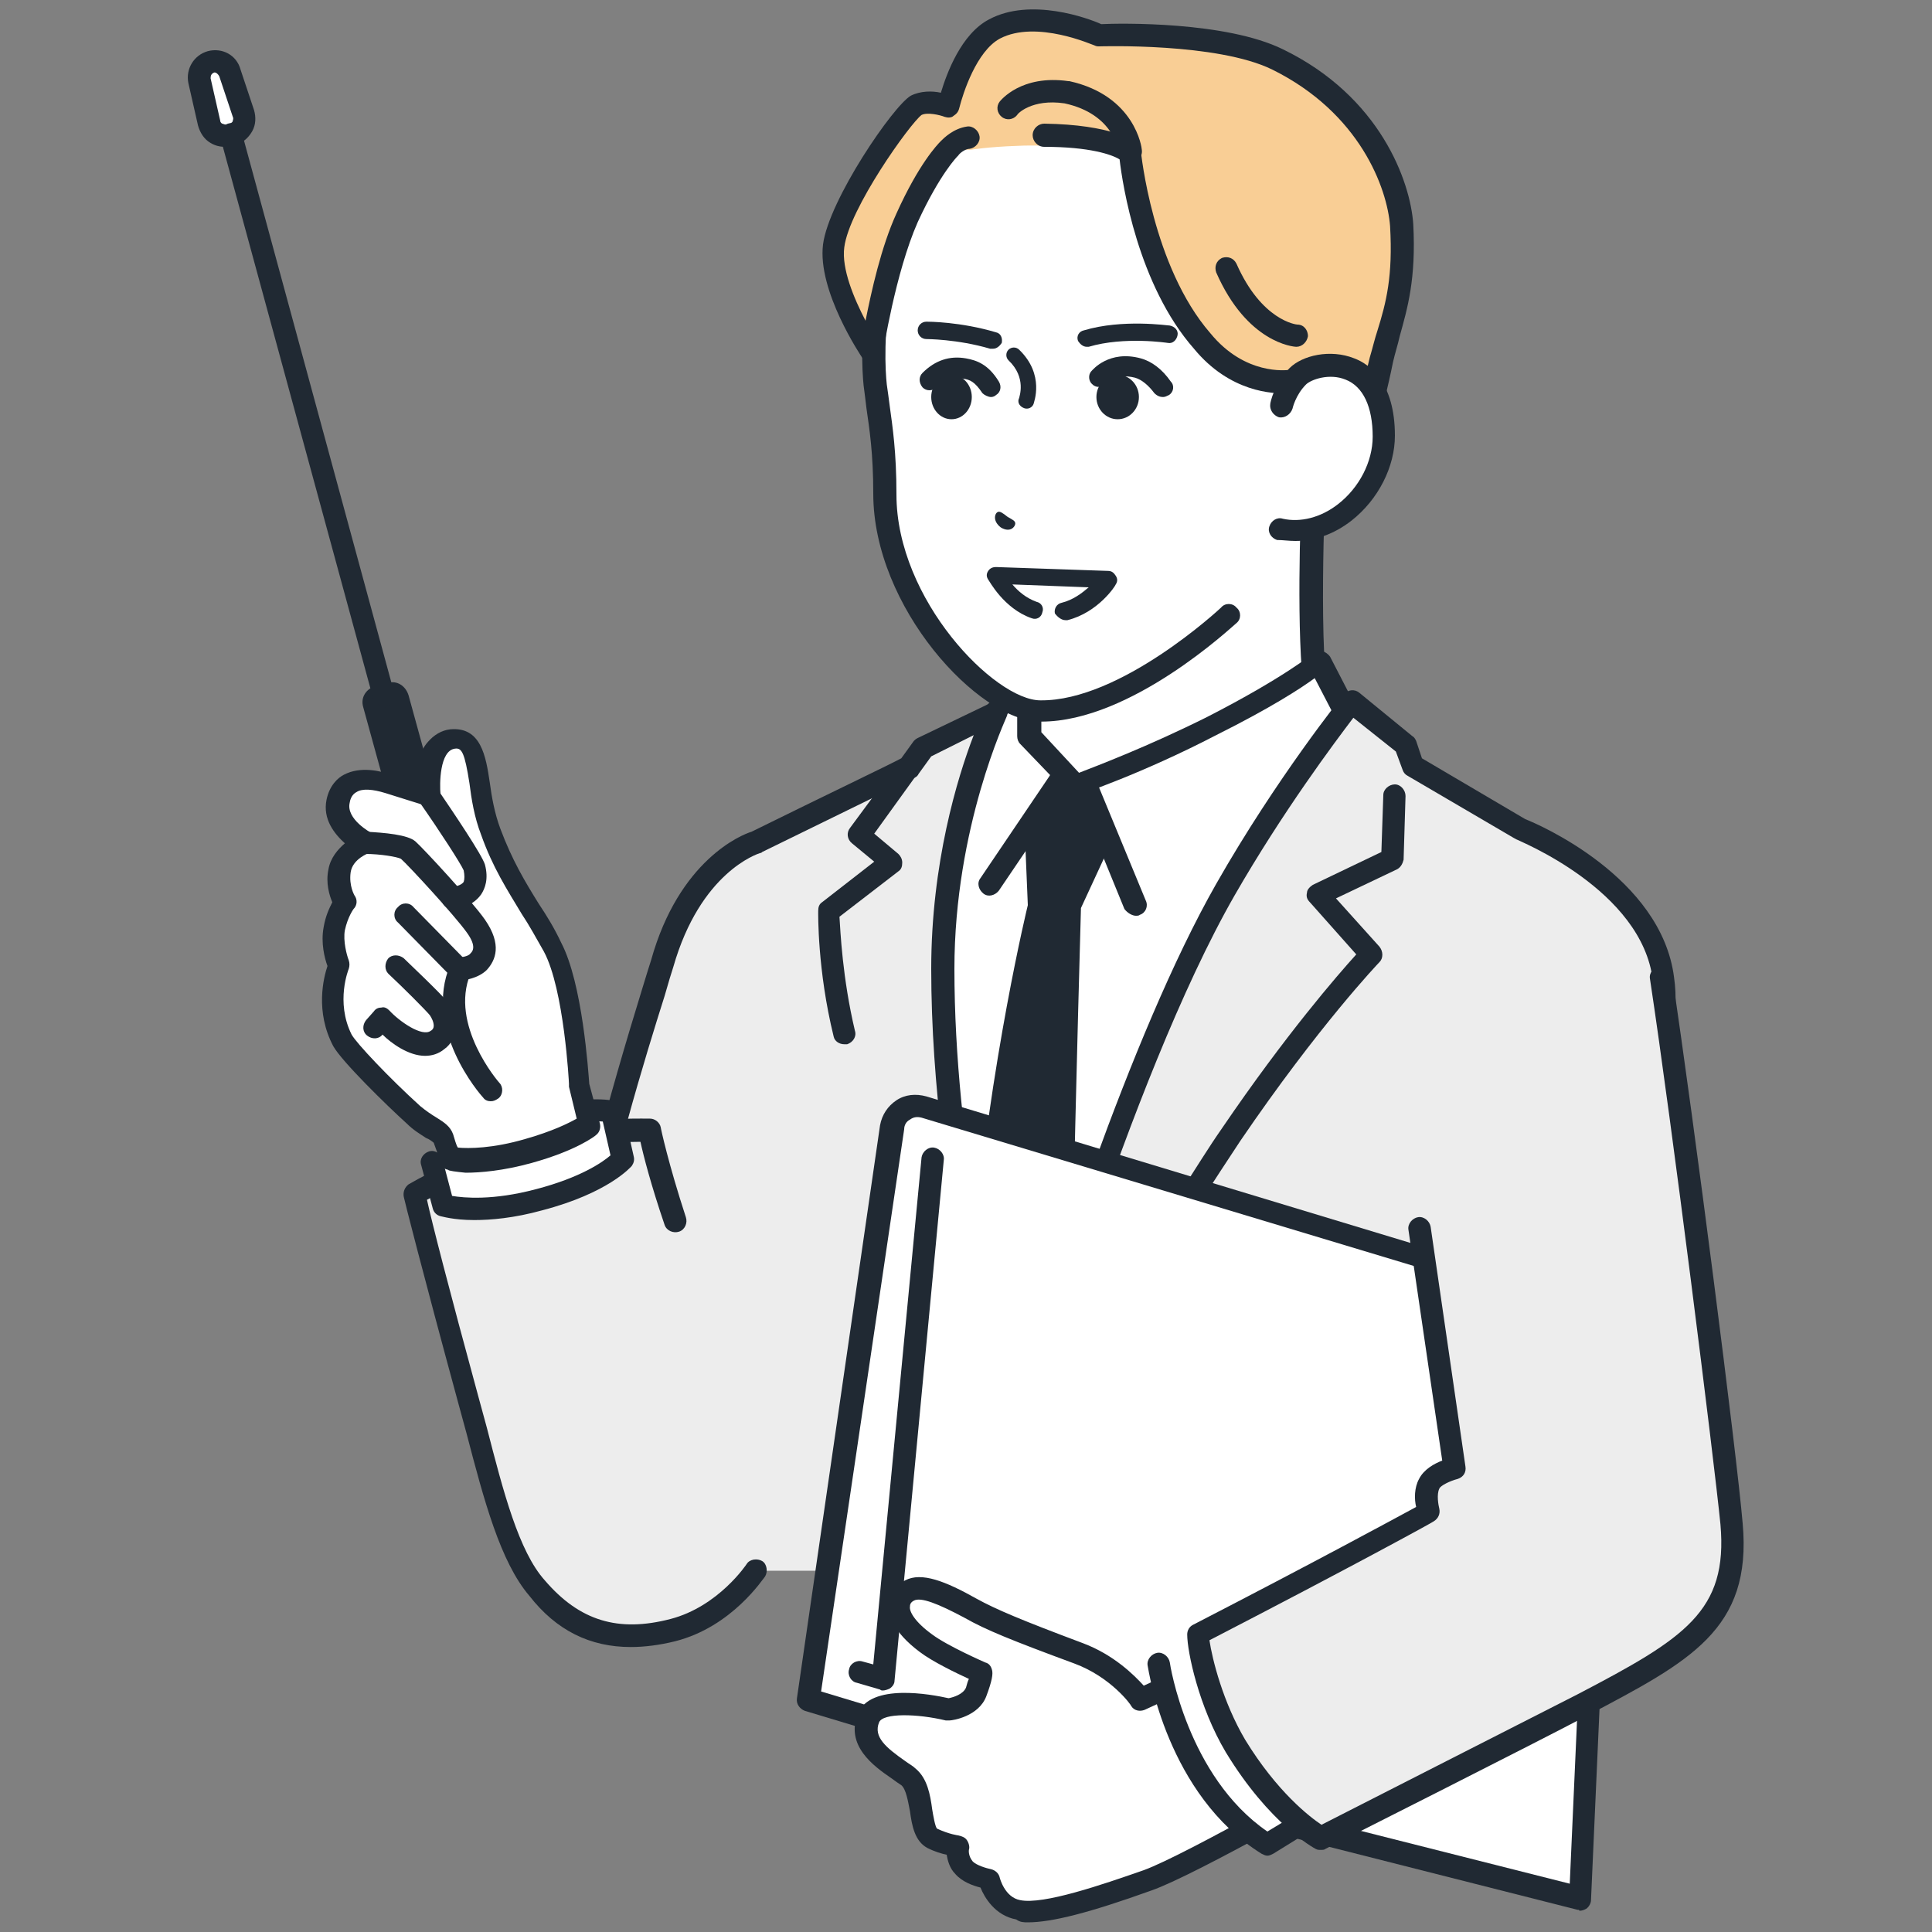
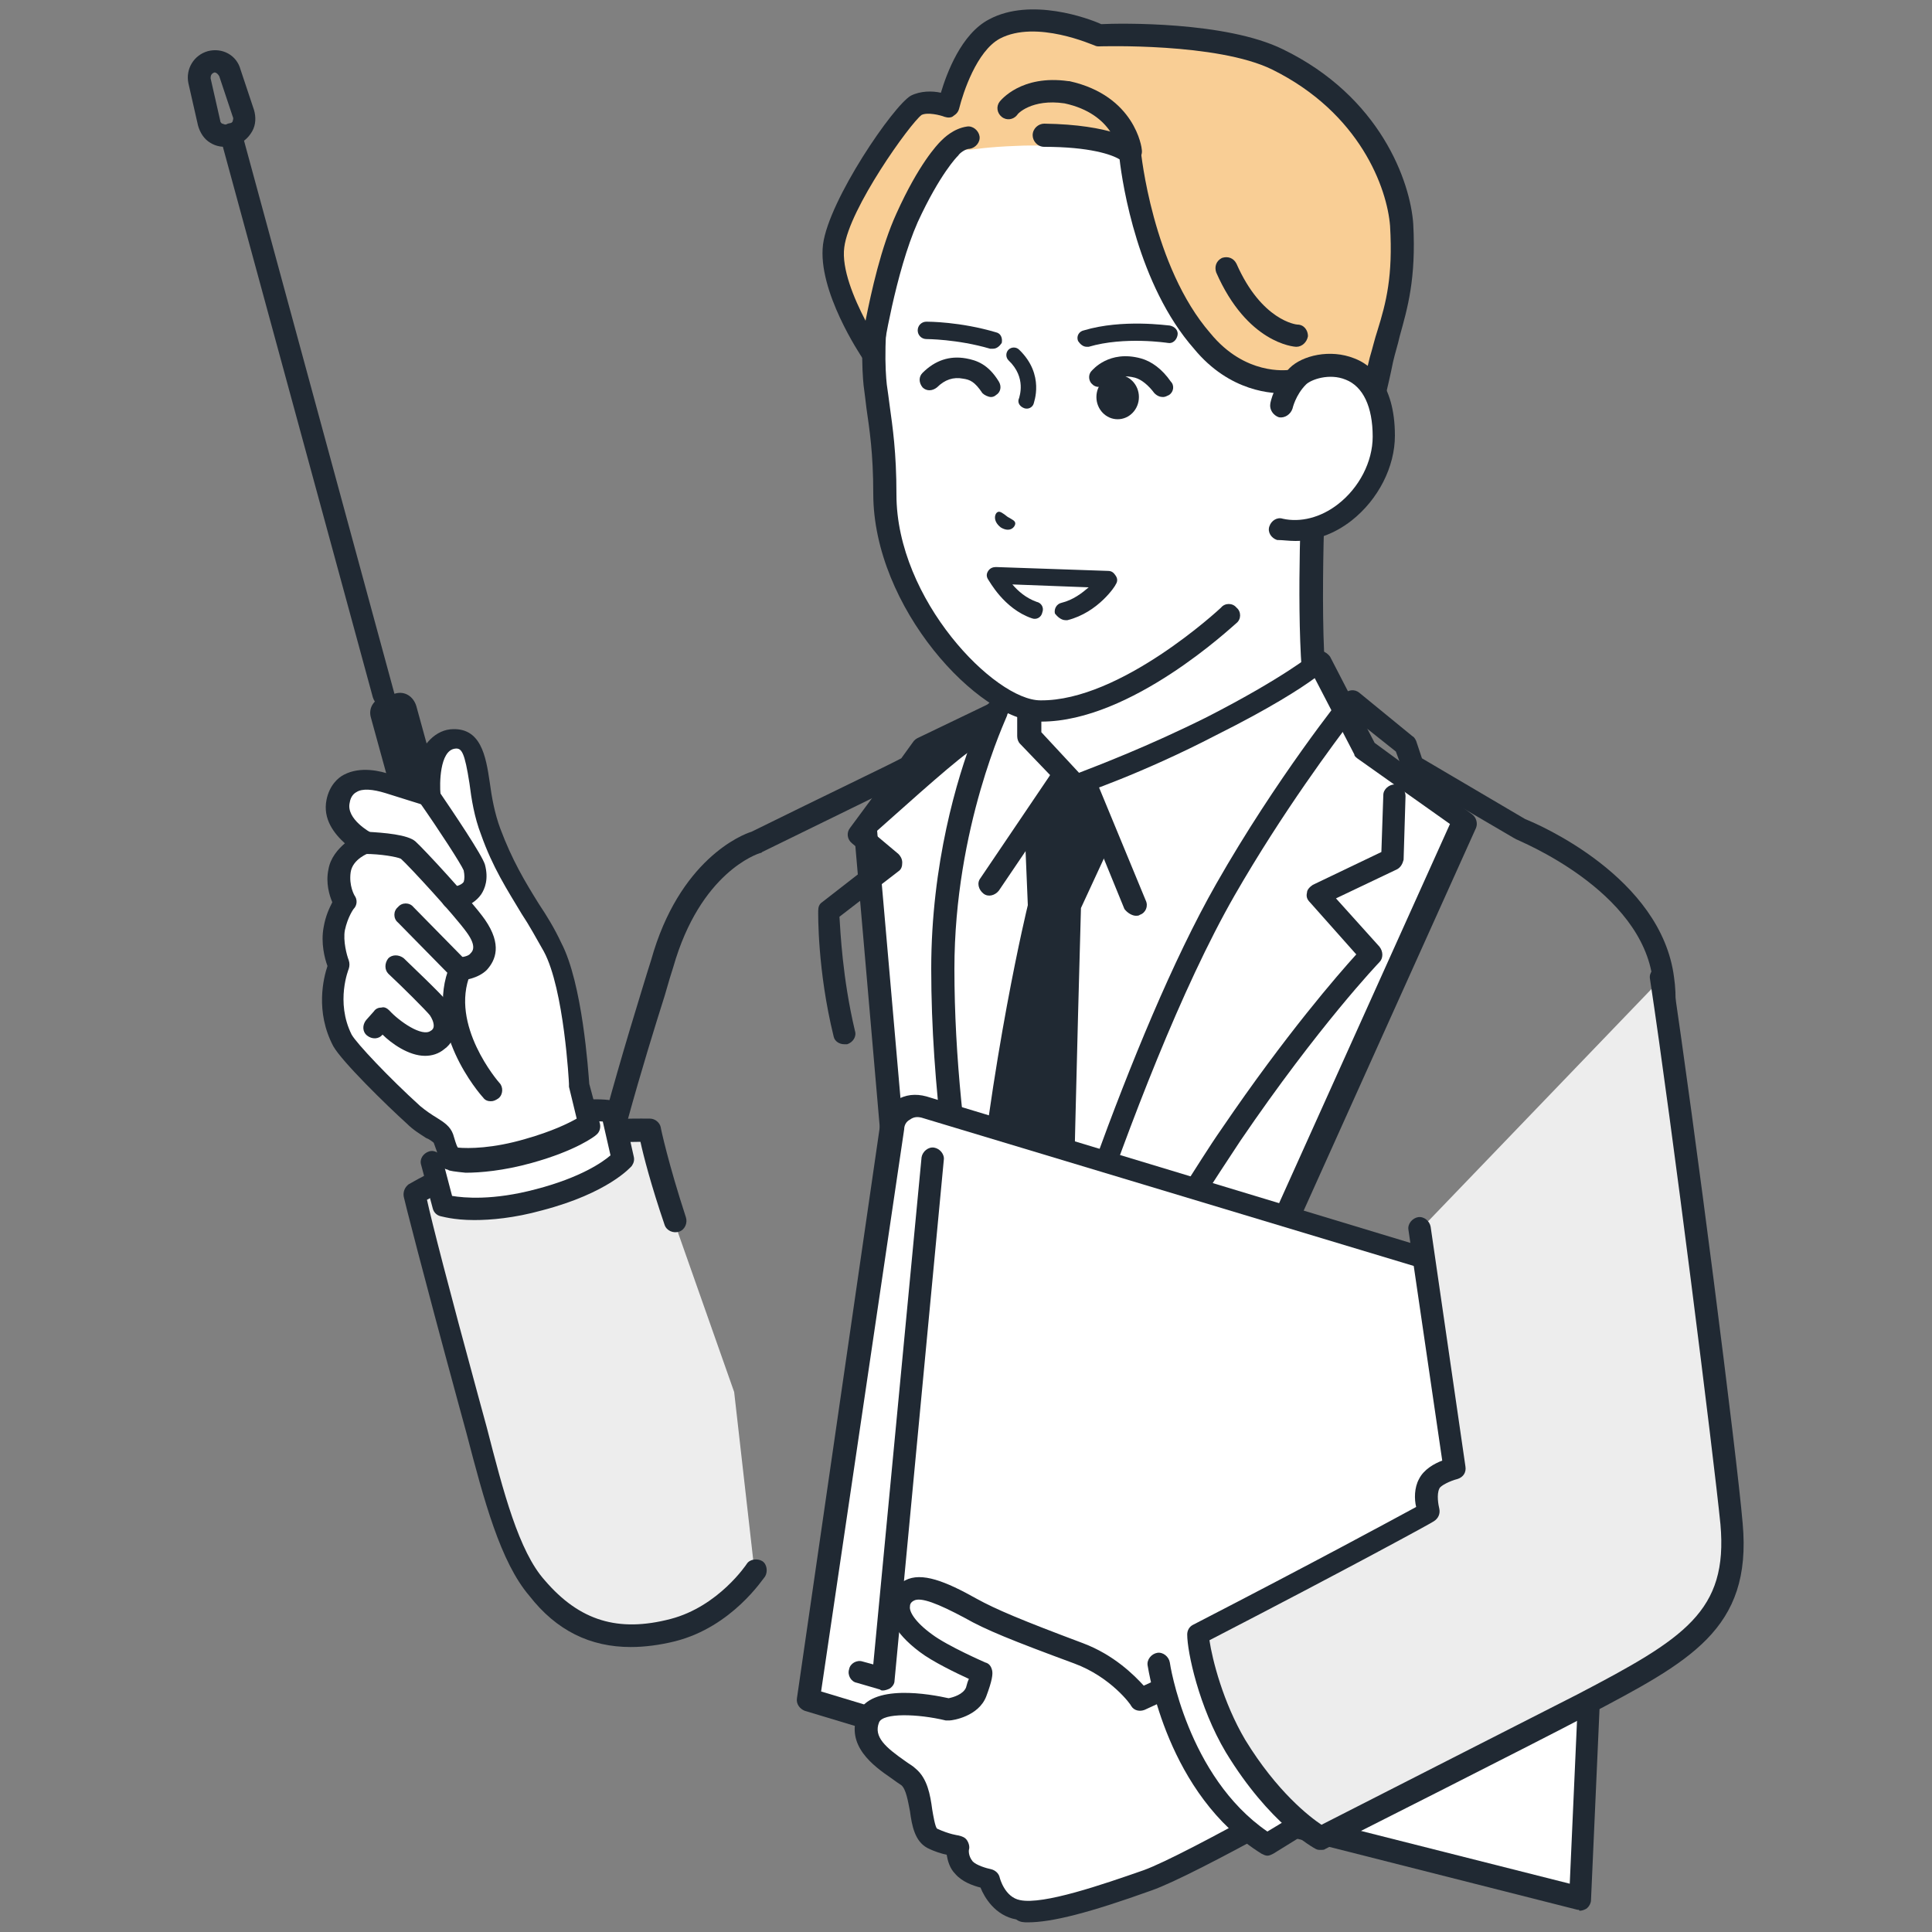
<svg xmlns="http://www.w3.org/2000/svg" version="1.1" id="レイヤー_1" x="0px" y="0px" viewBox="0 0 200 200" style="enable-background:new 0 0 200 200;" xml:space="preserve">
  <rect x="0" y="0" width="200" height="200" fill="#808080" stroke="none" />
  <style type="text/css">
	.st0{fill:#FFFFFF;}
	.st1{fill:#202933;}
	.st2{fill:#EDEDED;}
	.st3{fill:#F9CE95;}
</style>
  <g>
    <g>
      <g>
        <g>
          <path class="st0" d="M106.5,79.3c0-3,0-16.6,0-16.6L136,50.3c0,0-0.8,18.1,0.6,23.2c1.9,7,12,13.1,12,13.1l-5.8,10.2l-25.9,10.8      l-11.4-1.7L89.9,88C89.9,88,106.5,81.4,106.5,79.3z" />
          <path class="st1" d="M116.9,108.8c0.1,0,0.3,0,0.4-0.1l25.9-10.8c0.2-0.1,0.4-0.3,0.6-0.5l5.8-10.2c0.3-0.5,0.1-1.2-0.4-1.6      c-0.1-0.1-9.7-5.9-11.5-12.4c-1.3-4.9-0.5-22.7-0.5-22.9c0-0.4-0.2-0.8-0.5-1c-0.3-0.2-0.7-0.3-1.1-0.1L106,61.6      c-0.4,0.2-0.7,0.6-0.7,1.1v16.4c-1,1.3-8.9,5-15.9,7.8c-0.3,0.1-0.6,0.4-0.7,0.8c-0.1,0.4,0,0.7,0.2,1l15.6,18      c0.4,0.5,1.1,0.5,1.6,0.1c0.5-0.4,0.5-1.1,0.1-1.6L91.8,88.4c1.6-0.7,4.2-1.8,6.8-3c8.3-3.8,9-5.1,9-6.2V63.5l27.1-11.4      c-0.2,4.8-0.5,17.5,0.7,21.8c1.7,6.2,8.9,11.4,11.6,13.2l-5,8.9l-25.6,10.6c-0.6,0.2-0.9,0.9-0.6,1.5      C116,108.5,116.4,108.8,116.9,108.8z" />
        </g>
        <g>
          <path class="st0" d="M89.6,85.7c0,0,7.3-6.7,9.9-8.6l5.5-5.5l1.5,0.8l0,3.7l4.8,5c0,0,6.4-2.1,14.1-6.1      c8.3-4.3,11.1-6.7,11.1-6.7l4.8,9.1l10.3,7.6l-33.1,73.5l-22.6-0.2L89.6,85.7z" />
          <path class="st1" d="M118.4,159.8l-22.6-0.2c-0.6,0-1.1-0.5-1.1-1.1l-6.3-72.6c0-0.4,0.1-0.7,0.4-1c0.3-0.3,7.3-6.6,10-8.6      l5.5-5.4c0.4-0.4,0.9-0.4,1.4-0.2l1.5,0.8c0.4,0.2,0.6,0.6,0.6,1l0,3.3l3.9,4.2c1.8-0.7,7.1-2.7,13.3-5.8      c8-4.1,10.8-6.5,10.9-6.5c0.3-0.2,0.6-0.3,1-0.3c0.3,0.1,0.6,0.3,0.8,0.6l4.6,8.9l10.1,7.4c0.4,0.3,0.6,0.9,0.4,1.4l-33.1,73.5      C119.3,159.5,118.9,159.8,118.4,159.8C118.4,159.8,118.4,159.8,118.4,159.8z M140.5,78.5c-0.1-0.1-0.3-0.2-0.3-0.4l-4.1-7.9      c-1.5,1.1-4.6,3.1-10.2,5.9c-7.7,4-14,6.1-14.3,6.2c-0.4,0.1-0.9,0-1.2-0.3l-4.8-5c-0.2-0.2-0.3-0.5-0.3-0.8l0-3.1l-0.1-0.1      l-4.9,4.8c0,0-0.1,0.1-0.1,0.1c-2.2,1.6-7.8,6.7-9.4,8.1l6.2,71l20.7,0.2l32.4-71.9L140.5,78.5z" />
        </g>
        <path class="st1" d="M117.6,94.8c0.1,0,0.3,0,0.4-0.1c0.6-0.2,0.9-0.9,0.6-1.5l-5-12.1c-0.2-0.4-0.5-0.6-0.9-0.7l-3-0.5     c-0.4-0.1-0.9,0.1-1.1,0.5l-7.1,10.5c-0.4,0.5-0.2,1.2,0.3,1.6c0.5,0.4,1.2,0.2,1.6-0.3l6.7-9.9l1.6,0.3l4.7,11.5     C116.7,94.5,117.2,94.8,117.6,94.8z" />
        <path class="st1" d="M106.4,93.7l-0.3-7.2l3.6-5.4l3,0.5l2.3,5.7l-3.1,6.7l0,0l0,0c0,0-0.5,17.4-0.9,36.2     c-0.1,6.2-0.1,16.9,0,26.2l-11.8-0.1c0.4-9.4,0.9-20.2,1.5-26.6C102.5,109.6,106.4,93.7,106.4,93.7z" />
        <g>
-           <path class="st2" d="M78.3,87.2c8.7-4.3,15.8-7.7,15.8-7.7l1.5-2l7.4-3.8c0,0-5.5,11.5-5.5,26.6c0,24.4,7.4,49,7.4,49      s10.6-37.7,21.8-57.3c6.3-11,13.1-19.4,13.1-19.4l5.5,4.5l0.8,2.2l11.1,6.5c0,0,13.6,5.3,14.8,15.5c1.3,9.1-7.2,29.2-11.2,41.2      c-3.3,9.9-5.7,15.3-5.7,15.3s-2.6,4.8-10.8,4.8l-66.2,0c0,0-8.9,0.3-15.3-3.3c-11.9-6.7,4-53.3,5.8-59.5      C71.5,89.2,78.3,87.2,78.3,87.2z" />
          <path class="st1" d="M77.5,163.8c0.3,0,0.6,0,0.6,0c0.6,0,1.1-0.6,1.1-1.2c0-0.6-0.6-1.1-1.2-1.1c-0.1,0-8.7,0.2-14.7-3.2      c-4.1-2.3-4.9-10.9-2.4-24.8c2.1-11.8,6-24.4,7.9-30.4c0.4-1.4,0.7-2.4,0.9-3c2.8-9.8,8.7-11.7,9-11.8c0.1,0,0.1,0,0.2-0.1      c8.6-4.2,15.7-7.7,15.8-7.7c0.2-0.1,0.3-0.2,0.4-0.4l1.3-1.8l4.4-2.2c-1.7,4.4-4.4,13.3-4.4,24.2c0,24.3,7.4,49.1,7.5,49.4      c0.1,0.5,0.6,0.8,1.1,0.8c0.5,0,1-0.3,1.1-0.8c0.1-0.4,10.7-37.8,21.7-57c5-8.7,10.4-15.9,12.3-18.4l4.4,3.5l0.7,1.9      c0.1,0.3,0.3,0.5,0.5,0.6l11.1,6.5c0.1,0,0.1,0.1,0.2,0.1c0.1,0.1,13,5.2,14.1,14.6c0,0,0,0,0,0c1,6.8-4,20.7-8,31.8      c-1.2,3.2-2.3,6.3-3.1,8.9c-3.1,9.3-5.4,14.6-5.7,15.1c-0.2,0.4-2.7,4.2-9.8,4.2c-0.6,0-1.2,0.5-1.2,1.2c0,0.6,0.5,1.2,1.2,1.2      c8.7,0,11.7-5.2,11.8-5.4c0,0,0-0.1,0-0.1c0.1-0.2,2.5-5.5,5.8-15.4c0.9-2.6,2-5.7,3.1-8.9c4.3-12,9.2-25.5,8.1-32.9      c-1.3-10.4-14.1-15.9-15.4-16.4l-10.7-6.3l-0.6-1.8c-0.1-0.2-0.2-0.4-0.4-0.5l-5.5-4.5c-0.5-0.4-1.2-0.3-1.6,0.2      c-0.1,0.1-7,8.7-13.2,19.6c-9,15.8-17.7,43.4-20.8,53.6c-2-7.9-6.3-26.5-6.3-44.8c0-14.7,5.4-26,5.4-26.1c0.2-0.4,0.1-1-0.2-1.3      c-0.4-0.3-0.9-0.4-1.3-0.2L95,76.4c-0.2,0.1-0.3,0.2-0.4,0.3l-1.3,1.8c-1.3,0.7-7.8,3.8-15.5,7.6c-1,0.3-7.5,2.9-10.4,13.3      c-0.2,0.6-0.5,1.6-0.9,2.9c-6.8,22.1-14.7,52.1-4.4,57.9C67.9,163.6,75.3,163.8,77.5,163.8z" />
        </g>
        <path class="st1" d="M123.2,125.1c0.4,0,0.8-0.2,1-0.5c1.4-2.3,2.9-4.5,4.2-6.5c8.1-11.9,14.3-18.4,14.4-18.5     c0.4-0.4,0.4-1.1,0-1.6l-4.5-5l6.3-3c0.4-0.2,0.6-0.6,0.7-1l0.2-6.6c0-0.6-0.5-1.2-1.1-1.2c-0.6,0-1.2,0.5-1.2,1.1l-0.2,5.9     l-7.1,3.4c-0.3,0.2-0.6,0.5-0.6,0.8c-0.1,0.4,0,0.7,0.3,1l4.8,5.4c-1.9,2.1-7.3,8.3-13.9,18c-1.4,2-2.8,4.3-4.3,6.6     c-0.3,0.5-0.2,1.3,0.4,1.6C122.8,125.1,123,125.1,123.2,125.1z" />
        <path class="st1" d="M87.4,108.1c0.1,0,0.2,0,0.3,0c0.6-0.2,1-0.8,0.8-1.4c-1.3-5.5-1.5-10.3-1.6-11.8l6.1-4.7     c0.3-0.2,0.4-0.5,0.4-0.9c0-0.4-0.2-0.7-0.4-0.9l-2.5-2.1l4.4-6.1c0.4-0.5,0.3-1.2-0.2-1.6c-0.5-0.4-1.2-0.3-1.6,0.2L88,85.7     c-0.4,0.5-0.3,1.2,0.2,1.6l2.3,1.9l-5.4,4.2c-0.3,0.2-0.4,0.5-0.4,0.9c0,0.2-0.1,6.1,1.6,13C86.4,107.8,86.9,108.1,87.4,108.1z" />
      </g>
      <g>
        <g id="XMLID_00000018952327072033323080000018236259000699997339_">
          <g>
            <g>
              <path class="st0" d="M117,5.3c16.6,0.2,18.9,19.4,19,27.2c0,5.2,0,10.1,0,10.1v7.7l-8.8,13.3c0,0-10.6,10-19.5,9.9        c-5.3-0.1-16.1-10.7-16.1-22.4c0-6-0.8-8.8-1-11.3c-0.5-5.2-0.1-18.2,8.9-27.7C103.8,7.6,111,5.2,117,5.3z" />
              <path class="st1" d="M107.8,74.7c9.3,0,19.7-9.8,20.2-10.2c0.5-0.4,0.5-1.2,0-1.6c-0.4-0.5-1.2-0.5-1.6,0        c-0.1,0.1-10.4,9.7-18.7,9.6c-4.7,0-14.9-10.4-14.9-21.3c0-4.4-0.4-7-0.7-9.2c-0.1-0.8-0.2-1.5-0.3-2.2        c-0.3-2.7-1-16.6,8.6-26.8c4.3-4.6,11.5-6.5,16.6-6.5c6.7,0.1,11.6,3.5,14.7,10.1c2.8,6.1,3.2,13.2,3.2,15.9        c0,5.2,0,10.1,0,10.1v7.7c0,0.6,0.5,1.2,1.2,1.2s1.2-0.5,1.2-1.2v-7.7c0,0,0-5,0-10.2c0-2.9-0.4-10.4-3.4-16.9        c-3.4-7.4-9.2-11.3-16.7-11.4c-0.1,0-0.2,0-0.3,0c-5.6,0-13.3,2.2-18.1,7.2C88.3,22.2,89.1,37,89.4,39.9        c0.1,0.8,0.2,1.5,0.3,2.4c0.3,2.1,0.7,4.6,0.7,8.8c0,11.8,10.9,23.5,17.2,23.6C107.7,74.7,107.8,74.7,107.8,74.7z" />
            </g>
            <path class="st3" d="M117.1,15.6c0,0,1.2,12.3,7.5,19.6c4.1,5,9.2,4.2,9.2,4.2l3.8,3.1h4.3c0,0,0.6-2.7,1.2-5.1       c1-4.1,2.5-6.8,2.1-13.9c-0.3-4.3-3.4-12.5-12.8-17.2c-6.1-3-18.5-2.5-18.5-2.5s-6.5-3-10.8-0.6c-3.4,1.8-4.8,8-4.8,8       s-2.1-0.8-3.4-0.1c-1.3,0.7-8,10.2-8.5,14.5c-0.6,4.4,3.9,11,3.9,11s1.3-8.5,3.7-13.9c2.4-5.4,4.4-7.2,4.4-7.2h2.1       c0,0,1.8-0.3,4.8-0.4C108.8,14.9,117.1,15.6,117.1,15.6z" />
            <path class="st1" d="M134.2,35.9c0.6,0,1.1-0.5,1.2-1.1c0-0.6-0.4-1.2-1.1-1.2c-0.1,0-3.7-0.4-6.3-6.3       c-0.3-0.6-0.9-0.8-1.5-0.6c-0.6,0.3-0.8,0.9-0.6,1.5C129.1,35.5,133.9,35.9,134.2,35.9C134.1,35.9,134.1,35.9,134.2,35.9z" />
            <path class="st1" d="M117.1,16.8c0,0,0.1,0,0.1,0c0.6-0.1,1.1-0.6,1-1.3c0-0.2-0.7-5.6-7.5-7.1c0,0-0.1,0-0.1,0       c-4.9-0.7-7,2-7.1,2.1c-0.4,0.5-0.3,1.2,0.2,1.6c0.5,0.4,1.2,0.3,1.6-0.2c0-0.1,1.5-1.7,4.9-1.2c5.1,1.1,5.6,4.9,5.6,5.1       C116,16.4,116.5,16.8,117.1,16.8z" />
            <path class="st1" d="M137.6,43.6h4.3c0.5,0,1-0.4,1.1-0.9c0,0,0.7-2.7,1.2-5.2c0.2-0.9,0.5-1.8,0.7-2.7       c0.8-2.9,1.7-5.9,1.4-11.6c-0.3-4.4-3.4-13.2-13.5-18.1c-5.9-2.9-16.9-2.7-18.8-2.6c-1.3-0.6-7.3-2.8-11.6-0.5       c-2.9,1.5-4.4,5.6-5,7.6c-0.9-0.2-2.1-0.2-3.1,0.3c-1.8,1-8.5,10.8-9.1,15.4c-0.6,4.8,3.9,11.5,4.1,11.8       c0.3,0.4,0.7,0.6,1.2,0.5c0.5-0.1,0.8-0.5,0.9-1c0-0.1,1.3-8.4,3.6-13.6c2.3-5,4.1-6.8,4.1-6.8c0,0,0.1-0.1,0.1-0.1       c0.1-0.2,0.7-0.7,1.2-0.7c0.6-0.1,1.1-0.7,1-1.3c-0.1-0.6-0.7-1.1-1.3-1c-1.4,0.2-2.4,1.2-2.7,1.5c-0.4,0.4-2.3,2.4-4.6,7.5       c-1.6,3.5-2.6,8.1-3.2,11.1c-1.2-2.3-2.5-5.4-2.2-7.6c0.5-4,6.8-12.8,8-13.7c0.6-0.3,1.9,0,2.4,0.2c0.3,0.1,0.7,0.1,0.9-0.1       c0.3-0.2,0.5-0.4,0.6-0.8c0.4-1.6,1.8-5.9,4.2-7.2c3.8-2,9.7,0.7,9.8,0.7c0.2,0.1,0.3,0.1,0.5,0.1c0.1,0,12.2-0.4,17.9,2.4       c9.1,4.5,11.9,12.3,12.2,16.2c0.3,5.2-0.4,7.9-1.3,10.8c-0.3,0.9-0.5,1.8-0.8,2.8c-0.4,1.6-0.8,3.3-1,4.3h-3l-3.5-2.8       c-0.3-0.2-0.6-0.3-0.9-0.2c-0.2,0-4.5,0.6-8.1-3.8c0,0,0,0,0,0c-6-6.9-7.2-18.8-7.2-18.9c0-0.3-0.2-0.6-0.4-0.8       c-0.2-0.2-2.6-1.9-9.6-2c0,0,0,0,0,0c-0.6,0-1.2,0.5-1.2,1.2c0,0.6,0.5,1.2,1.2,1.2c4.7,0,7,0.8,7.8,1.3       c0.3,2.6,1.9,13,7.7,19.6c3.7,4.5,8.2,4.7,9.7,4.6l3.5,2.8C137.1,43.5,137.4,43.6,137.6,43.6z" />
            <g>
              <path class="st0" d="M134.3,38.8c1.7-1.8,8.9-2.6,8.9,6.2c0,5.6-5.6,10.9-10.8,9.6l0.2-12.7C132.6,41.9,132.9,40.2,134.3,38.8        z" />
              <path class="st1" d="M134.1,56c2,0,4-0.7,5.8-2.1c2.8-2.2,4.5-5.6,4.5-8.8c0-5.5-2.6-7.4-4.2-8c-2.5-1-5.4-0.3-6.7,1        c-1.6,1.6-2,3.6-2,3.7c-0.1,0.6,0.3,1.2,0.9,1.4c0.6,0.1,1.2-0.3,1.4-0.9c0,0,0.3-1.4,1.4-2.5c0.5-0.5,2.4-1.2,4.1-0.5        c1.8,0.7,2.8,2.8,2.8,5.9c0,2.6-1.4,5.3-3.6,7c-1.8,1.4-3.9,1.9-5.7,1.5c-0.6-0.2-1.2,0.2-1.4,0.8c-0.2,0.6,0.2,1.2,0.8,1.4        C132.8,55.9,133.4,56,134.1,56z" />
            </g>
          </g>
        </g>
        <g>
          <path class="st1" d="M105.1,54.2c0-0.3-0.3-0.4-0.8-0.7c-0.5-0.4-0.8-0.6-1-0.5c-0.3,0.1-0.6,0.9,0.3,1.6      C104.6,55.2,105.1,54.5,105.1,54.2z" />
          <path class="st1" d="M112.5,35.9c0.1,0,0.2,0,0.2,0c3.7-1.1,8.2-0.4,8.2-0.4c0.5,0.1,0.9-0.3,1-0.8c0.1-0.5-0.3-0.9-0.8-1      c-0.2,0-4.9-0.7-8.9,0.5c-0.5,0.1-0.8,0.6-0.6,1.1C111.8,35.6,112.1,35.9,112.5,35.9z" />
          <path class="st1" d="M102.8,36.1c0.4,0,0.7-0.3,0.9-0.6c0.1-0.5-0.1-1-0.6-1.1c-3.7-1.1-7-1.1-7.2-1.1c-0.5,0-0.9,0.4-0.9,0.9      c0,0.5,0.4,0.9,0.9,0.9c0,0,3.2,0,6.6,1C102.6,36.1,102.7,36.1,102.8,36.1z" />
          <path class="st1" d="M120.4,41.1c0.2,0,0.4-0.1,0.6-0.2c0.5-0.3,0.6-1,0.2-1.4c-0.9-1.3-2-2.1-3.1-2.4c-3.3-0.9-5,1.2-5.1,1.3      c-0.4,0.4-0.3,1.1,0.1,1.4c0.4,0.4,1.1,0.3,1.4-0.1c0.1-0.1,1-1.1,3-0.6c0.7,0.2,1.4,0.8,2,1.6C119.8,41,120.1,41.1,120.4,41.1z      " />
          <path class="st1" d="M102.6,41.1c0.2,0,0.4-0.1,0.5-0.2c0.5-0.3,0.6-0.9,0.3-1.4c-1.1-1.8-2.3-2.2-3.4-2.4      c-1.7-0.3-3.2,0.2-4.5,1.5c-0.4,0.4-0.4,1,0,1.5c0.4,0.4,1,0.4,1.5,0c0.8-0.8,1.7-1.1,2.7-0.9c0.7,0.1,1.2,0.3,2,1.5      C101.9,40.9,102.3,41.1,102.6,41.1z" />
          <ellipse class="st1" cx="115.7" cy="41.1" rx="2.2" ry="2.3" />
-           <ellipse class="st1" cx="98.5" cy="41.1" rx="2.1" ry="2.3" />
          <path class="st1" d="M110.3,64.2c0.1,0,0.1,0,0.2,0c3.2-0.8,5-3.6,5-3.7c0.2-0.3,0.2-0.6,0-0.9c-0.2-0.3-0.4-0.5-0.8-0.5      l-11.6-0.4c-0.3,0-0.6,0.1-0.8,0.4c-0.2,0.3-0.2,0.6,0,0.9c0.1,0.1,1.6,3,4.5,4c0.5,0.2,1-0.1,1.1-0.6c0.2-0.5-0.1-1-0.6-1.1      c-1.1-0.4-1.9-1.1-2.5-1.8l7.9,0.3c-0.7,0.6-1.6,1.3-2.8,1.6c-0.5,0.1-0.8,0.6-0.7,1.1C109.5,63.9,109.9,64.2,110.3,64.2z" />
          <path class="st1" d="M106.3,42.3c0.3,0,0.6-0.2,0.7-0.5c0-0.1,1.2-3-1.5-5.6c-0.3-0.3-0.8-0.3-1.1,0c-0.3,0.3-0.3,0.8,0,1.1      c1.9,1.8,1.1,3.8,1.1,3.9c-0.2,0.4,0,0.8,0.4,1C106.1,42.3,106.2,42.3,106.3,42.3z" />
        </g>
      </g>
    </g>
    <g>
      <g>
        <g>
          <path class="st0" d="M92.4,116.7L83.8,176l7.3,2.2l72.6,18.4l2.7-60.6l-70.7-21.4C94.2,114.1,92.6,115.1,92.4,116.7z" />
          <path class="st1" d="M163.3,197.7l-72.6-18.4c0,0,0,0-0.1,0l-7.3-2.2c-0.5-0.2-0.9-0.7-0.8-1.3l8.6-59.3c0.2-1.1,0.8-2,1.7-2.6      c0.9-0.6,2-0.7,3.1-0.4l70.7,21.4c0.5,0.2,0.8,0.6,0.8,1.2l-2.7,60.6c0,0.3-0.2,0.7-0.5,0.9c-0.2,0.1-0.4,0.2-0.7,0.2      C163.5,197.7,163.4,197.7,163.3,197.7z M95.4,115.7c-0.4-0.1-0.8-0.1-1.2,0.2c-0.4,0.2-0.6,0.6-0.6,1l0,0L85,175.1l6.3,1.9      l71.2,18l2.6-58.3L95.4,115.7z" />
        </g>
        <path class="st1" d="M91.4,175c0.2,0,0.5-0.1,0.7-0.2c0.3-0.2,0.5-0.5,0.5-0.8l5.1-53.9c0.1-0.6-0.4-1.2-1-1.3     c-0.6-0.1-1.2,0.4-1.3,1l-5,52.5l-1.1-0.3c-0.6-0.2-1.3,0.2-1.4,0.8c-0.2,0.6,0.2,1.3,0.8,1.4l2.4,0.7     C91.2,175,91.3,175,91.4,175z" />
      </g>
      <g>
        <g>
          <g>
            <path class="st0" d="M98.3,176.9c0,0,2.3-0.3,2.9-1.8c0.7-1.6,0.6-2.1,0.6-2.1s-4-1.8-5.7-3c-3.6-2.6-3.2-4.7-1.7-5.5       c1.3-0.7,3.7,0.4,6.4,1.8c2,1.1,4.5,2.1,11.1,4.6c4.2,1.6,6.4,4.8,6.4,4.8l13.2-6.1l8.7,13.6c0,0-16.7,9.6-21.3,11.2       c-6.1,2.2-11,3.6-13.4,3.1c-2.3-0.5-3-3.2-3-3.2s-1.7-0.3-2.6-1.2c-0.9-1-0.6-2.2-0.6-2.2s-1-0.1-2.6-0.8       c-1.6-0.8-0.7-4.9-2.4-6.4c-1.8-1.4-5.3-3.1-4.1-6.1C91.1,175.2,98.3,176.9,98.3,176.9z" />
            <path class="st1" d="M106.4,199c2.5,0,6.4-1,12.8-3.3c4.6-1.6,20.8-10.9,21.5-11.3c0.6-0.3,0.7-1,0.4-1.6       c-0.3-0.6-1-0.7-1.6-0.4c-0.2,0.1-16.7,9.6-21.1,11.2c-4.3,1.5-10.4,3.6-12.8,3.1c-1.6-0.3-2.1-2.3-2.1-2.3       c-0.1-0.5-0.5-0.8-0.9-0.9c-0.5-0.1-1.5-0.4-1.9-0.8c-0.5-0.6-0.4-1.2-0.4-1.2c0.1-0.3,0-0.7-0.2-1c-0.2-0.3-0.5-0.4-0.9-0.5       c0,0-0.9-0.1-2.2-0.7c-0.2-0.2-0.4-1.4-0.5-2c-0.2-1.5-0.5-3.2-1.7-4.2c-0.3-0.3-0.7-0.5-1.1-0.8c-2-1.4-3.3-2.5-2.7-4       c0.4-1,4-0.9,6.9-0.2c0.1,0,0.3,0,0.4,0c0.3,0,3-0.4,3.8-2.5c0.6-1.6,0.7-2.3,0.6-2.7c-0.1-0.4-0.3-0.7-0.7-0.8       c0,0-3.9-1.7-5.5-2.9c-1.8-1.3-2.4-2.4-2.3-2.9c0-0.1,0-0.4,0.4-0.6c0.7-0.4,2.5,0.3,5.3,1.8c2.1,1.2,4.8,2.3,11.3,4.7       c3.8,1.4,5.9,4.3,5.9,4.4c0.3,0.5,0.9,0.6,1.4,0.4l13.2-6.1c0.6-0.3,0.8-1,0.6-1.5c-0.3-0.6-1-0.8-1.5-0.6l-12.4,5.7       c-1-1.1-3.1-3.2-6.3-4.4c-6.4-2.4-9-3.5-11-4.6c-3.2-1.8-5.7-2.8-7.4-1.9c-1,0.5-1.6,1.4-1.7,2.4c-0.1,1.1,0.4,2.9,3.2,5       c1.3,1,3.8,2.2,5.1,2.8c-0.1,0.2-0.2,0.5-0.3,0.9c-0.3,0.7-1.3,1-1.8,1.1c-1.8-0.4-8.1-1.6-9.4,1.6c-1.3,3.3,1.6,5.4,3.5,6.7       c0.4,0.3,0.7,0.5,1,0.7c0.5,0.4,0.7,1.7,0.9,2.7c0.2,1.5,0.5,3.1,1.8,3.8c0.8,0.4,1.5,0.6,2,0.7c0.1,0.6,0.3,1.4,0.9,2       c0.7,0.8,1.8,1.2,2.6,1.4c0.4,1,1.5,2.9,3.7,3.3C105.6,199,106,199,106.4,199z" />
          </g>
        </g>
        <g>
          <path class="st0" d="M133,176.7c3.2,5.8,3.8,10.9,3.8,10.9l-5.5,3.4c-9.4-5.9-11.3-18.7-11.3-18.7l6-3.4      C125.9,168.8,129.7,170.9,133,176.7z" />
          <path class="st1" d="M131.2,192.1c0.2,0,0.4-0.1,0.6-0.2l5.5-3.4c0.4-0.2,0.6-0.7,0.6-1.1c0-0.2-0.6-5.4-3.9-11.3      c-3.4-6-7.3-8.3-7.5-8.3c-0.6-0.3-1.3-0.1-1.6,0.5c-0.3,0.6-0.1,1.3,0.5,1.6c0,0,3.6,2,6.6,7.4c2.4,4.3,3.2,8.2,3.5,9.7      l-4.3,2.6c-8.3-5.7-10.1-17.4-10.1-17.5c-0.1-0.6-0.7-1.1-1.3-1c-0.6,0.1-1.1,0.7-1,1.3c0.1,0.5,2,13.4,11.8,19.5      C130.8,192,131,192.1,131.2,192.1z" />
        </g>
        <g>
          <path class="st2" d="M147.9,153.7c0.5-1,2.7-1.6,2.7-1.6l-3.6-24.8l25-26c2.4,15.6,6.7,49.9,7.3,56.6      c0.9,9.9-4.3,12.9-15.4,18.7c-4.8,2.5-27.1,13.8-27.1,13.8s-4.5-2.3-8.8-9.6c-2.6-4.4-3.9-9.8-3.9-11.6      c15.3-7.9,23.8-12.6,23.8-12.6S147.3,154.9,147.9,153.7z" />
          <path class="st1" d="M136.7,191.5c0.2,0,0.4,0,0.5-0.1c0.2-0.1,22.4-11.3,27.1-13.8c10.6-5.6,17.1-8.9,16.1-19.9      c-0.6-7.1-5-41.4-7.3-56.7c-0.1-0.6-0.7-1.1-1.3-1c-0.6,0.1-1.1,0.7-1,1.3c2.3,15.2,6.6,49.5,7.3,56.5c0.8,9-3.7,11.8-14.8,17.6      c-4.3,2.2-23,11.7-26.5,13.5c-1.2-0.8-4.6-3.4-7.9-8.8c-2.3-3.9-3.4-8.3-3.7-10.3c14.7-7.6,23.1-12.2,23.2-12.3      c0.5-0.3,0.7-0.8,0.6-1.3c-0.1-0.4-0.3-1.5,0-2.1c0.1-0.3,1.1-0.8,1.9-1c0.6-0.2,0.9-0.7,0.8-1.3l-3.6-24.8      c-0.1-0.6-0.7-1.1-1.3-1c-0.6,0.1-1.1,0.7-1,1.3l3.5,23.9c-0.8,0.3-1.9,0.9-2.4,1.9c-0.5,0.9-0.5,2.1-0.3,2.9      c-2.4,1.3-10.5,5.7-23.1,12.2c-0.4,0.2-0.6,0.6-0.6,1c0,1.8,1.2,7.5,4,12.2c4.5,7.4,9.1,9.9,9.3,10      C136.4,191.5,136.5,191.5,136.7,191.5z" />
        </g>
      </g>
    </g>
    <g>
      <g>
        <path class="st2" d="M78.1,162.6c0,0-1.4,1.8-2.3,2.7c-1.3,1.2-3.7,2.8-6.5,3.5c-6.5,1.7-10.7-0.6-13.9-4.2     c-3.3-3.7-5-11.9-7.2-19.6c-3.4-12.3-5.6-21.3-5.6-21.3s4.8-2.9,11.2-4.8C60.3,117,67,117,67,117l2.8,9.5l6.2,17.6L78.1,162.6z" />
        <path class="st1" d="M65.3,170.5c1.4,0,3-0.2,4.6-0.6c5.9-1.5,9.1-6.5,9.3-6.7c0.3-0.5,0.2-1.3-0.3-1.6c-0.5-0.3-1.3-0.2-1.6,0.3     c0,0-2.9,4.4-7.9,5.7c-5.4,1.4-9.4,0.2-13-4c-2.7-3-4.3-9.2-6-15.8c-0.3-1.1-0.6-2.2-0.9-3.3c-3-11-4.8-18-5.3-20.3     c1.6-0.9,5.4-2.8,10.2-4.2c0,0,2.3-0.7,5.2-1.3c2.1-0.4,5.2-0.5,6.7-0.5c0.3,1.4,1.1,4.5,2.5,8.6c0.2,0.6,0.9,0.9,1.5,0.7     c0.6-0.2,0.9-0.9,0.7-1.5c-1.8-5.5-2.6-9.2-2.6-9.3c-0.1-0.5-0.6-0.9-1.1-0.9c-0.2,0-5.1-0.1-8.1,0.5c-3,0.6-5.3,1.4-5.4,1.4     c-6.5,1.9-11.3,4.8-11.5,4.9c-0.4,0.3-0.6,0.8-0.5,1.3c0,0.1,1.9,7.6,5.6,21.2c0.3,1.1,0.6,2.2,0.9,3.3     c1.8,6.9,3.5,13.3,6.5,16.8C57.6,168.8,61.1,170.5,65.3,170.5z" />
        <g>
          <path class="st0" d="M63.4,115l1.1,4.9c0,0-2.1,2.6-8.7,4.3c-6.4,1.7-9.9,0.6-9.9,0.6l-1.2-4.5l8.5-4      C60.7,114.3,63.4,115,63.4,115z" />
          <path class="st1" d="M49.1,126.3c1.7,0,4.1-0.2,7-1c6.9-1.8,9.2-4.5,9.3-4.6c0.2-0.3,0.3-0.6,0.2-1l-1.1-4.9      c-0.1-0.4-0.4-0.7-0.8-0.8c-0.3-0.1-3.2-0.8-10.8,1.2c-0.6,0.2-1,0.8-0.8,1.4c0.2,0.6,0.8,1,1.4,0.8c5-1.4,7.8-1.4,8.9-1.3      l0.8,3.5c-0.8,0.7-3.1,2.3-7.7,3.5c-4.5,1.2-7.5,0.9-8.7,0.7l-1-3.8c-0.2-0.6-0.8-1-1.4-0.8c-0.6,0.2-1,0.8-0.8,1.4l1.2,4.5      c0.1,0.4,0.4,0.7,0.8,0.8C45.7,125.9,46.9,126.3,49.1,126.3z" />
        </g>
      </g>
      <g>
        <g>
          <g>
            <g>
              <path class="st1" d="M43.3,85.2L43.3,85.2c0.7-0.2,1.1-0.9,0.9-1.5l-2.9-10.8c-0.2-0.7-0.9-1.1-1.5-0.9l0,0        c-0.7,0.2-1.1,0.9-0.9,1.5l2.9,10.8C42,85,42.7,85.3,43.3,85.2z" />
-               <path class="st1" d="M41.7,86.3c-0.4-0.2-0.7-0.6-0.8-1.1l-3.3-12c-0.3-1,0.3-1.9,1.3-2.2l1.2-0.3c1-0.3,1.9,0.3,2.2,1.3        l3.3,12c0.3,1-0.3,1.9-1.3,2.2L43,86.4c-0.2,0-0.3,0.1-0.5,0.1C42.3,86.5,41.9,86.4,41.7,86.3z M42.4,84.2L42.4,84.2        L42.4,84.2z M40.1,73.1l-0.2,0.1l3,11l0.2-0.1L40.1,73.1z" />
+               <path class="st1" d="M41.7,86.3l-3.3-12c-0.3-1,0.3-1.9,1.3-2.2l1.2-0.3c1-0.3,1.9,0.3,2.2,1.3        l3.3,12c0.3,1-0.3,1.9-1.3,2.2L43,86.4c-0.2,0-0.3,0.1-0.5,0.1C42.3,86.5,41.9,86.4,41.7,86.3z M42.4,84.2L42.4,84.2        L42.4,84.2z M40.1,73.1l-0.2,0.1l3,11l0.2-0.1L40.1,73.1z" />
            </g>
            <g>
-               <path class="st0" d="M23.7,14l0.4-0.1c0.9-0.3,1.4-1.2,1.1-2.1l-1.4-4.2c-0.3-0.8-1.2-1.3-2-1.1l0,0c-0.9,0.2-1.4,1.1-1.2,2        l1,4.4C21.9,13.7,22.8,14.2,23.7,14z" />
              <path class="st1" d="M21.8,14.8c-0.7-0.4-1.1-1.1-1.3-1.8l-1-4.4c-0.3-1.5,0.6-2.9,2-3.3c1.5-0.4,3,0.4,3.4,1.9l1.4,4.2        c0.2,0.7,0.2,1.5-0.2,2.2c-0.4,0.7-1,1.2-1.7,1.4L24,15.1c-0.2,0.1-0.5,0.1-0.7,0.1C22.8,15.2,22.3,15.1,21.8,14.8z M22.2,7.5        c-0.3,0.1-0.4,0.3-0.4,0.6l1,4.4c0,0.2,0.2,0.3,0.2,0.3c0.1,0,0.2,0.1,0.4,0.1c0,0,0,0,0,0l0.4-0.1c0.2-0.1,0.3-0.2,0.3-0.3        c0-0.1,0.1-0.2,0-0.4l-1.4-4.2c-0.1-0.2-0.3-0.4-0.5-0.4C22.3,7.5,22.2,7.5,22.2,7.5z" />
            </g>
            <path class="st1" d="M39.7,73.1c0.1,0,0.2,0,0.3,0c0.6-0.2,1-0.8,0.8-1.4L25,13.6c-0.2-0.6-0.8-1-1.4-0.8       c-0.6,0.2-1,0.8-0.8,1.4l15.8,58C38.8,72.8,39.2,73.1,39.7,73.1z" />
          </g>
          <g>
            <g>
              <path class="st0" d="M61.2,116.4l-1.2-4.2c0,0-0.5-10-2.8-14.2s-4.6-7-6.4-11.9c-1.8-4.8-0.7-10-3.9-9.6c-3.1,0.3-2.5,6-2.5,6        s-2.9-0.9-4.1-1.3c-2.1-0.7-4.7-0.8-5.2,1.8c-0.6,2.6,2.8,4.4,2.8,4.4s-2.3,0.8-2.7,2.9c-0.3,1.9,0.6,3.3,0.6,3.3        s-0.8,1-1.1,2.7c-0.3,1.7,0.5,3.8,0.5,3.8s-1.7,3.8,0.4,7.8c0.6,1.2,4.5,5.1,7.3,7.7c1.4,1.3,2.8,1.8,3.1,2.4        c0.5,1.5,0.6,2.1,0.6,2.1s3.1,0.6,8.3-0.9C59.4,117.8,61.2,116.4,61.2,116.4z" />
              <path class="st1" d="M46.4,121.1c-0.5-0.1-0.8-0.4-0.9-0.9c0,0-0.1-0.6-0.6-1.9c-0.1-0.1-0.5-0.4-0.8-0.5        c-0.6-0.4-1.3-0.8-2-1.5c-2.1-1.9-6.7-6.4-7.6-8c-1.9-3.6-1-7.1-0.6-8.3c-0.3-0.8-0.7-2.4-0.4-4c0.2-1.2,0.6-2,0.9-2.6        c-0.3-0.7-0.7-2-0.4-3.4c0.2-1.2,1-2.1,1.7-2.7c-1.1-1-2.3-2.5-1.9-4.5c0.3-1.5,1.2-2.3,1.8-2.6c1.7-0.9,3.8-0.4,4.9,0        c0.6,0.2,1.7,0.5,2.5,0.8c0-1.3,0.3-3.1,1.3-4.2c0.6-0.7,1.4-1.2,2.3-1.3c3.2-0.3,3.7,2.8,4.1,5.5c0.2,1.5,0.5,3.2,1.1,4.8        c1.2,3.2,2.5,5.4,4,7.8c0.8,1.2,1.6,2.5,2.3,4c2.2,4.2,2.8,13.3,2.9,14.6l1.1,4.1c0.1,0.4,0,0.9-0.4,1.2        c-0.1,0.1-2,1.6-6.7,2.9c-2.9,0.8-5.3,1-6.8,1C47.2,121.3,46.4,121.2,46.4,121.1z M58.9,112.5c0-0.1,0-0.2,0-0.3        c0-0.1-0.5-9.8-2.6-13.7c-0.8-1.4-1.5-2.7-2.3-3.9c-1.5-2.5-3-4.8-4.2-8.2c-0.7-1.8-1-3.7-1.2-5.3c-0.5-3.2-0.8-3.7-1.5-3.6        c-1.6,0.2-1.6,3.7-1.5,4.7c0,0.4-0.1,0.8-0.4,1c-0.3,0.2-0.7,0.3-1.1,0.2c-0.1,0-2.9-0.9-4.2-1.3c-1.3-0.4-2.4-0.5-3-0.1        c-0.2,0.1-0.6,0.4-0.7,1.1c-0.4,1.7,2.2,3.1,2.2,3.1c0.4,0.2,0.6,0.6,0.6,1.1c0,0.5-0.3,0.9-0.8,1c0,0-1.7,0.6-1.9,2        c-0.2,1.4,0.4,2.4,0.4,2.4c0.3,0.4,0.3,1-0.1,1.4c0,0-0.6,0.8-0.9,2.2c-0.2,1.1,0.2,2.6,0.4,3.1c0.1,0.3,0.1,0.6,0,0.9        c0,0-1.4,3.4,0.3,6.8c0.5,0.9,3.9,4.5,7.1,7.4c0.6,0.5,1.2,0.9,1.7,1.2c0.8,0.5,1.4,0.9,1.7,1.7c0.2,0.6,0.3,1.1,0.5,1.4        c1.1,0.1,3.6,0.1,7-0.9c2.8-0.8,4.4-1.6,5.3-2.1L58.9,112.5z M61.2,116.4L61.2,116.4L61.2,116.4z" />
            </g>
            <path class="st1" d="M44,109.3c0.7,0,1.4-0.2,2-0.7c0.7-0.5,1.1-1.3,1.2-2.1c0.1-0.9-0.3-2-0.9-2.8s-4.1-4.1-4.5-4.5       c-0.5-0.4-1.2-0.4-1.6,0c-0.4,0.5-0.4,1.2,0,1.6c1.5,1.4,3.9,3.8,4.3,4.3c0.2,0.3,0.4,0.7,0.4,1.1c0,0.2-0.1,0.4-0.3,0.5       c-0.9,0.7-3.3-1-4.3-2.1c-0.2-0.2-0.5-0.4-0.8-0.3c-0.3,0-0.6,0.1-0.8,0.4l-0.8,0.9c-0.4,0.5-0.4,1.2,0.1,1.6       c0.5,0.4,1.2,0.4,1.6-0.1l0,0C40.5,108,42.3,109.3,44,109.3z" />
            <path class="st1" d="M47.6,101.5c0.3,0,0.6-0.1,0.8-0.3c0.5-0.4,0.5-1.2,0-1.6l-5.6-5.7c-0.4-0.5-1.2-0.5-1.6,0       c-0.5,0.4-0.5,1.2,0,1.6l5.6,5.7C47,101.4,47.3,101.5,47.6,101.5z" />
            <path class="st1" d="M47.6,101.5C47.6,101.5,47.7,101.5,47.6,101.5c0.4,0,1.9-0.2,2.8-1.1c0.9-1,1.6-2.6-0.2-5.2       c-1.4-2-6.4-7.4-7.2-8.1c-0.8-0.7-3.2-0.9-5.1-1c0,0,0,0,0,0c-0.6,0-1.1,0.5-1.2,1.1c0,0.6,0.5,1.2,1.1,1.2       c1.6,0,3.3,0.3,3.7,0.5c0.8,0.7,5.5,5.8,6.8,7.6c1.1,1.5,0.6,2,0.4,2.2c-0.2,0.3-0.9,0.4-1.2,0.4c-0.6,0-1.1,0.6-1.1,1.2       C46.5,101.1,47,101.5,47.6,101.5z" />
            <path class="st1" d="M46.8,94.1C46.8,94.1,46.9,94.1,46.8,94.1c0.3,0,2-0.1,3-1.5c0.4-0.6,0.8-1.6,0.4-3.1       c-0.3-1-3.2-5.3-4.9-7.8c-0.4-0.5-1.1-0.7-1.6-0.3c-0.5,0.4-0.7,1.1-0.3,1.6c2.1,3,4.3,6.4,4.6,7.1c0.1,0.5,0.1,0.9,0,1.2       c-0.3,0.4-1,0.5-1.2,0.5c-0.6,0-1.1,0.6-1.1,1.2C45.7,93.6,46.2,94.1,46.8,94.1z" />
            <path class="st1" d="M50.8,114c0.3,0,0.5-0.1,0.8-0.3c0.5-0.4,0.5-1.2,0.1-1.6c-0.1-0.1-5.2-6-3-11.3c0.2-0.6,0-1.3-0.6-1.5       c-0.6-0.2-1.3,0-1.5,0.6c-2.8,6.6,3.1,13.4,3.4,13.7C50.2,113.9,50.5,114,50.8,114z" />
          </g>
        </g>
      </g>
    </g>
  </g>
</svg>